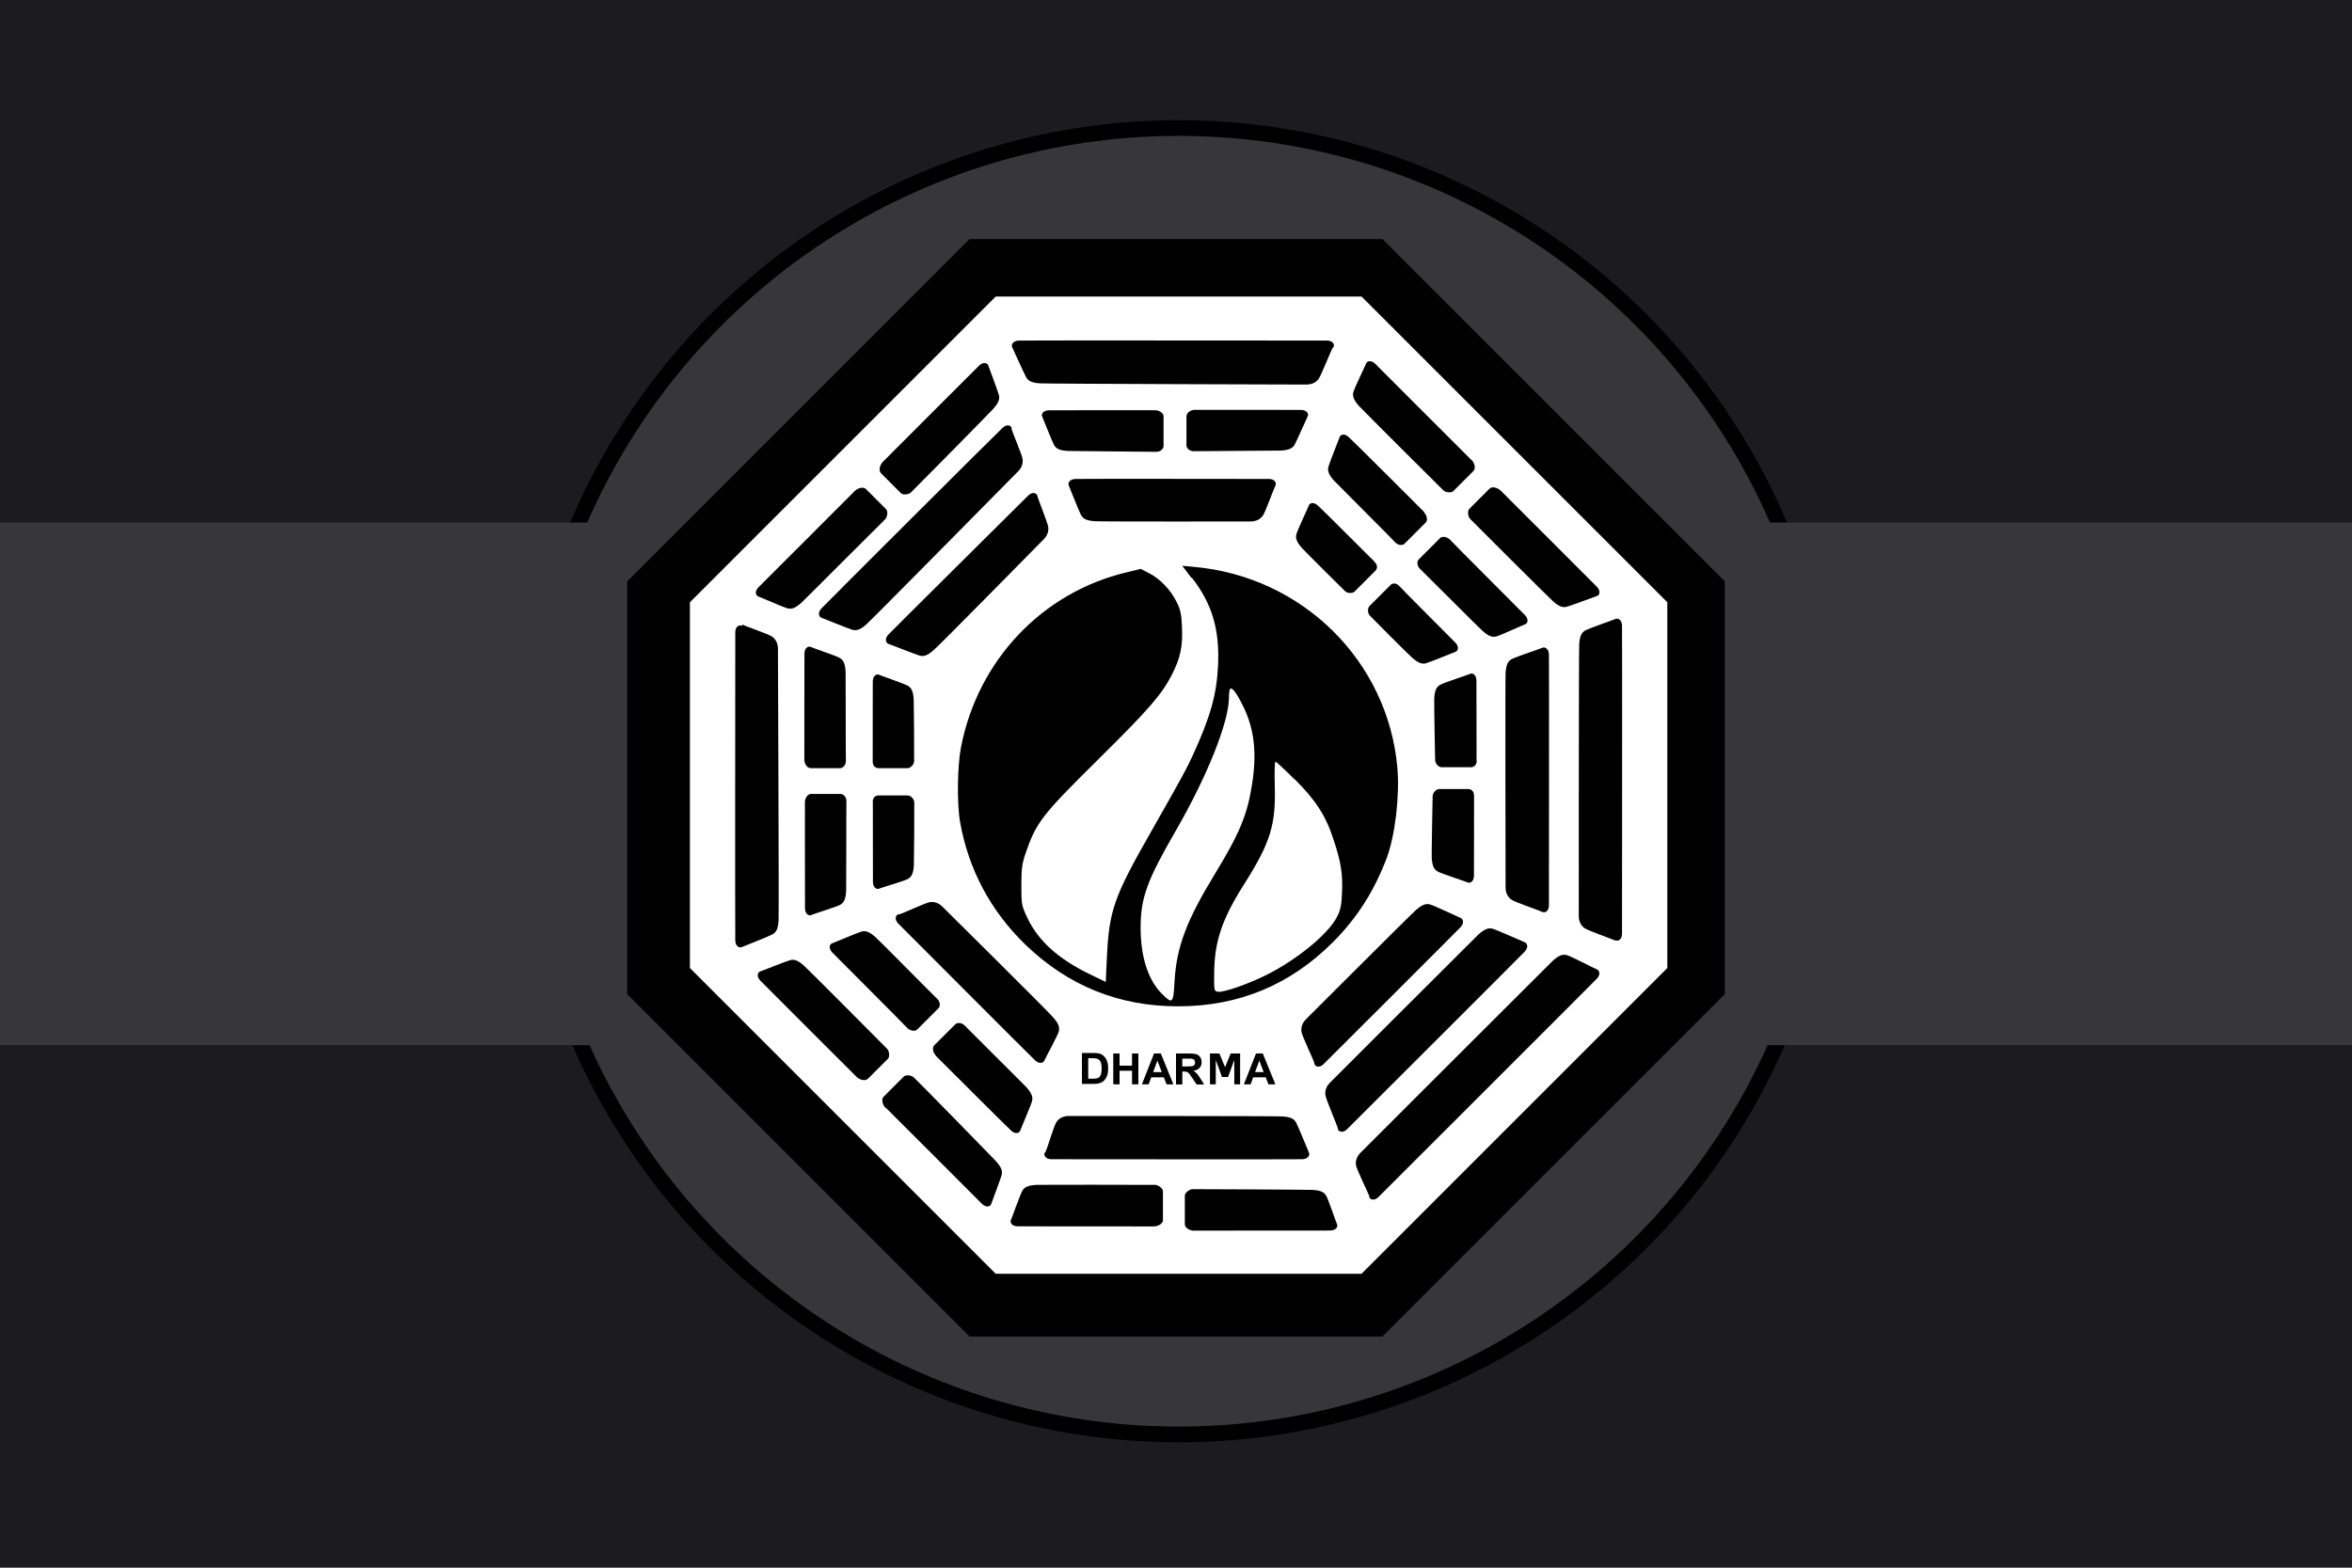
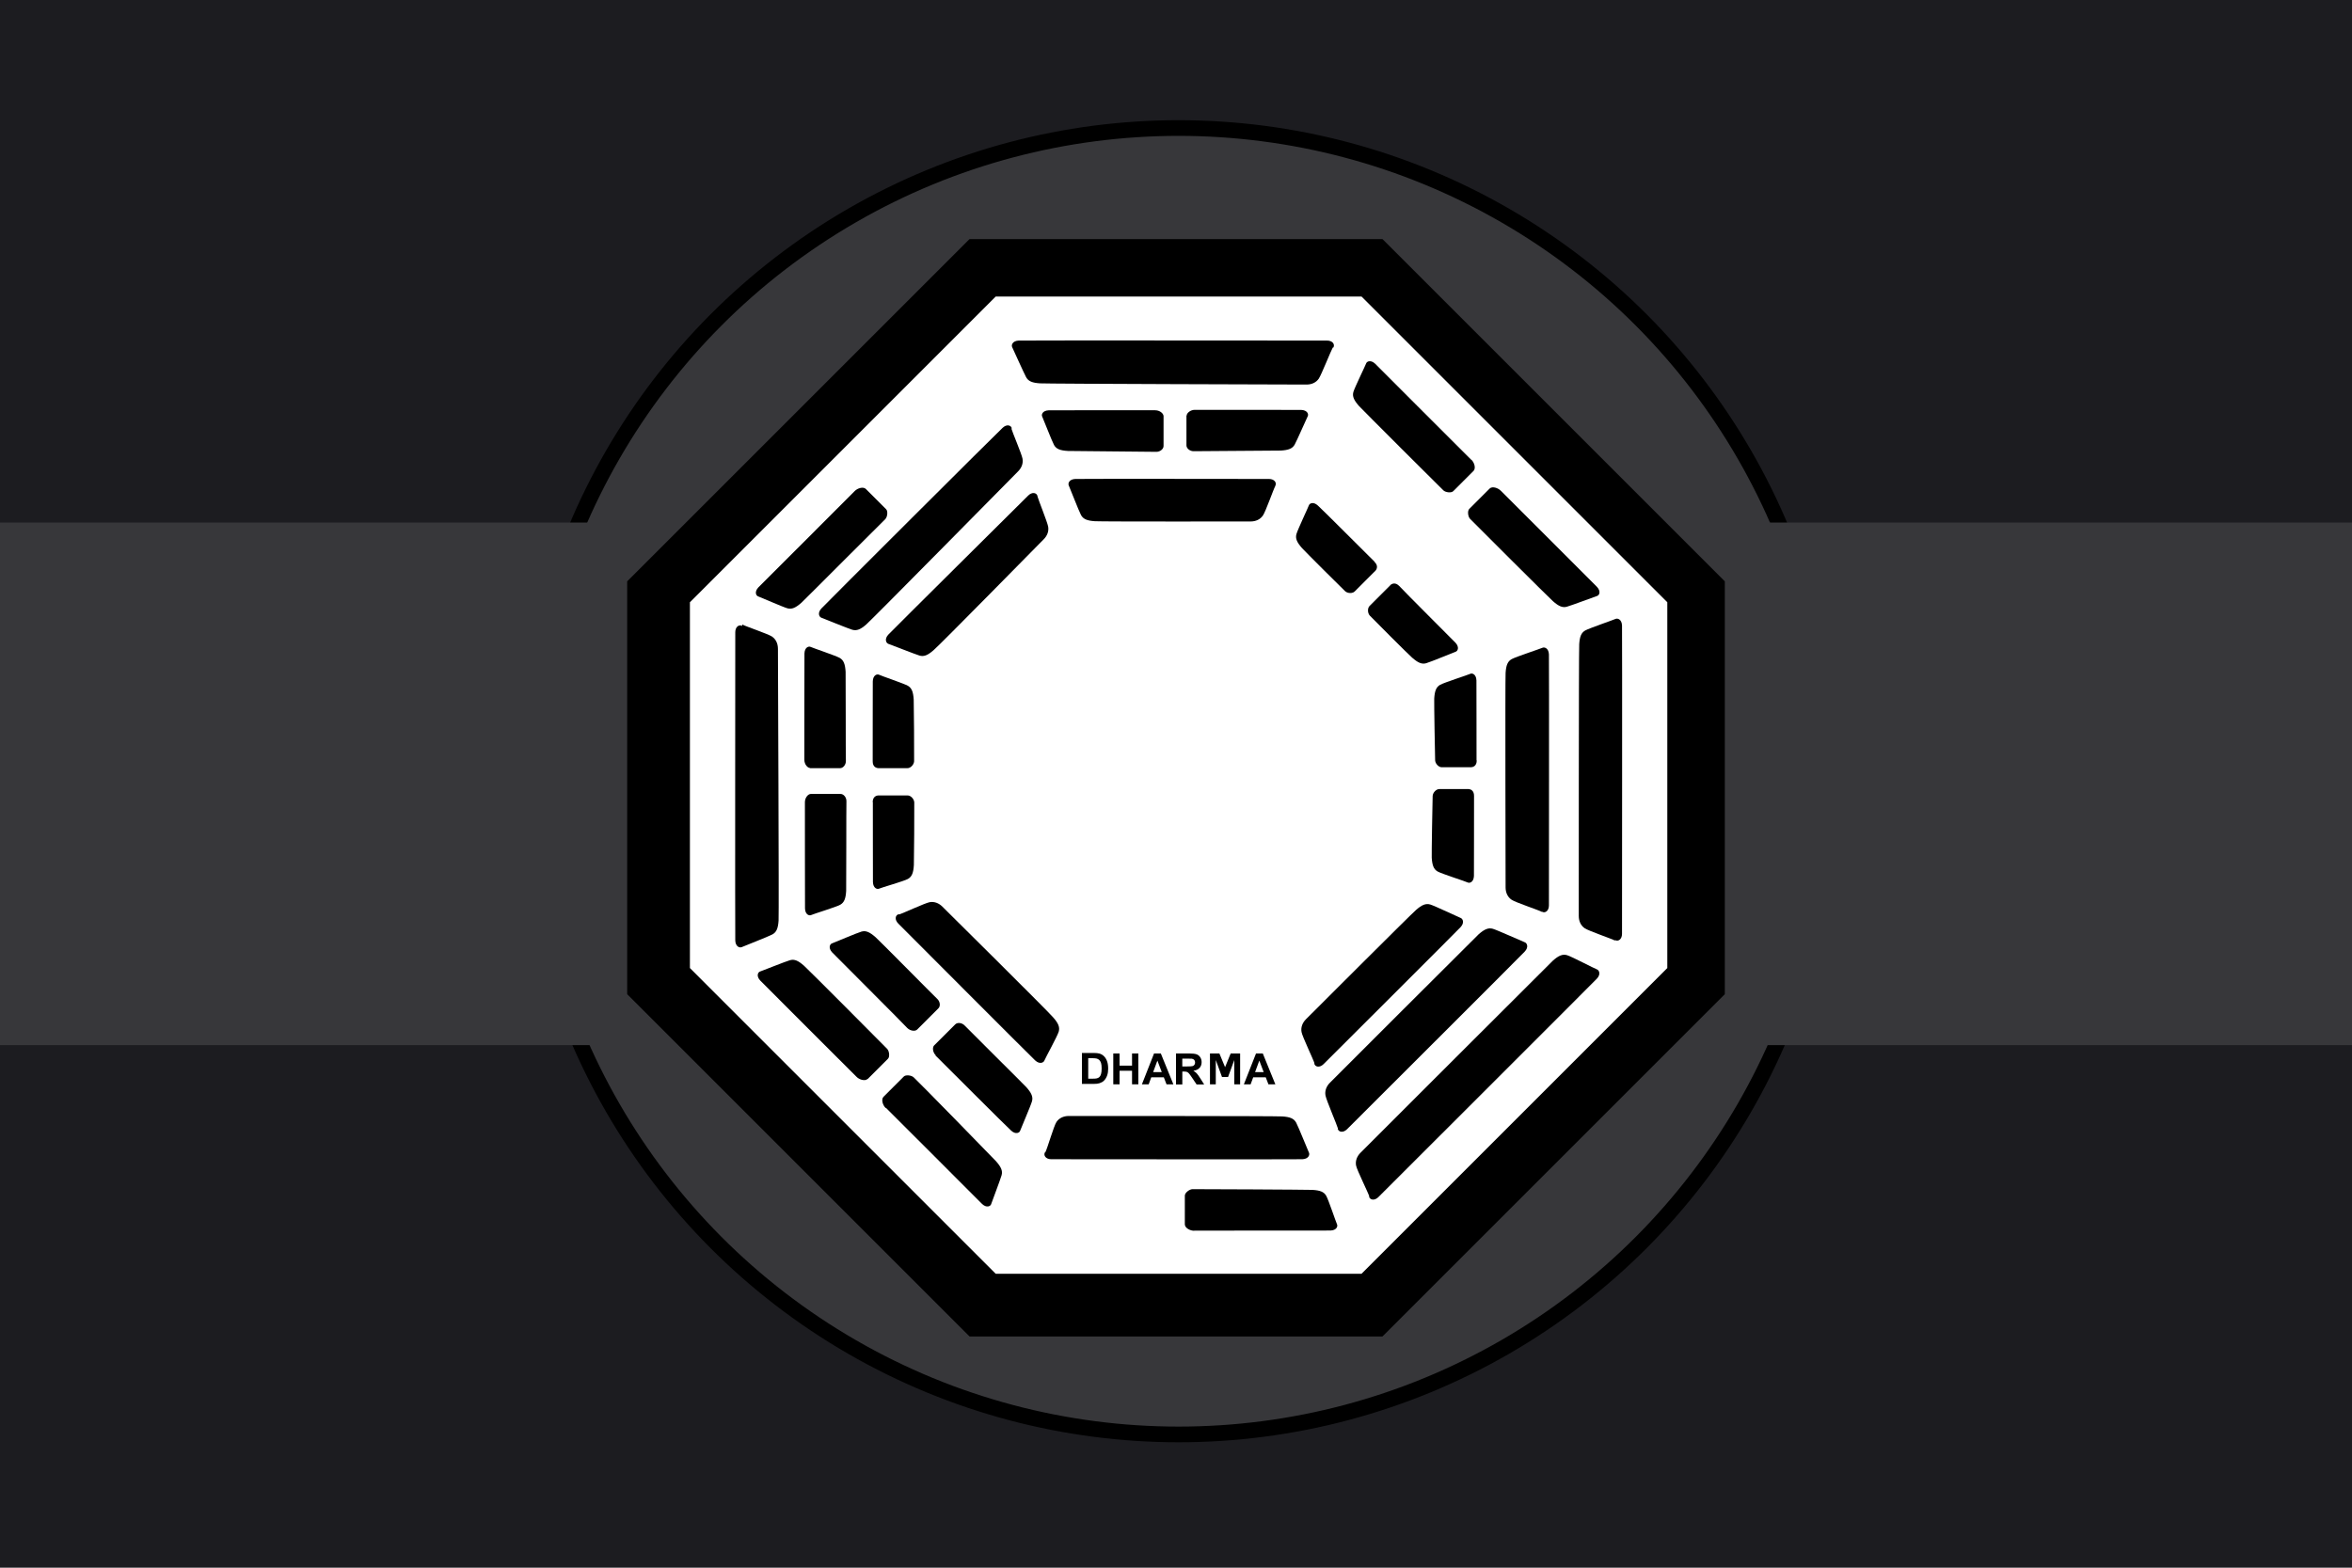
<svg xmlns="http://www.w3.org/2000/svg" width="900" height="600" preserveAspectRatio="xMinYMin meet" version="1.1">
  <title>GeoBrol - Station Dharma de la Flamme</title>
  <path d="M900 0H0v600h900z" fill="#1c1c20" />
  <g fill="#37373a">
    <circle cx="451" cy="299" r="250" stroke="#000" stroke-width="6" />
    <path d="M0 200h900v200H0z" />
  </g>
  <g id="b">
    <polygon points="251 225 376 100 526 100 651 225 651 375 526 500 376 500 251 375" fill="#fff" />
    <path d="m529 91.5h-158l-131 131v158l131 131h158l131-131v-158l-131-131zm109 279-117 117h-140l-117-117v-140l117-117h140l117 117v140z" />
    <path d="m510 133c-0.704 1.21-4.31 10.3-5.35 11.9-1.04 1.52-2.74 2.28-4.71 2.28s-99.5-0.273-102-0.462c-2.89-0.189-4.43-0.763-5.3-2.37-0.869-1.61-4.96-10.7-5.34-11.5-0.387-0.794 0.142-2.4 2.51-2.5 2.36-0.097 116 0 118 0 2.09-2e-3 3.1 1.45 2.4 2.67l0.031-6e-3z" />
    <path d="m488 186c-0.702 1.22-3.7 9.83-4.74 11.3-1.04 1.52-2.75 2.28-4.71 2.28s-56.6 0.087-59.6-0.098c-2.89-0.191-4.43-0.763-5.3-2.37-0.873-1.61-4.29-10.5-4.68-11.3-0.385-0.801 0.136-2.4 2.5-2.5 2.37-0.094 71.9 0 74.1 0 2.09-2e-3 3.1 1.45 2.4 2.67l0.031 5e-3z" />
    <path d="m442 157c-1.64 5e-3 -39.6-3e-3 -40.7 0.036-2.36 0.09-2.89 1.62-2.5 2.4 0.387 0.763 3.67 9.31 4.54 10.9 0.867 1.54 2.4 2.09 5.3 2.26 1.25 0.076 32.1 0.253 33.7 0.332 1.56 0.08 2.95-1.1 2.9-2.28-0.056-1.18 0.056-10.3 0-11.4-0.056-1.08-1.51-2.22-3.14-2.22l-0.094-9e-3z" />
    <path d="m454 159c-0.05 1.07 0.056 10.2 0 11.4-0.05 1.19 1.33 2.37 2.9 2.29 1.58-0.079 32-0.164 33.2-0.242 2.89-0.179 4.43-0.728 5.3-2.26 0.869-1.54 4.63-10.2 5.02-10.9 0.387-0.766-0.142-2.31-2.5-2.4-1.06-0.039-39.2-0.031-40.7-0.035-1.62-2e-3 -3.09 1.14-3.15 2.22l-0.094-0.019z" />
    <path d="m327 188c-1.04 1.1-36 36-36.8 36.8-1.61 1.73-0.891 3.2-0.08 3.46 0.812 0.264 9.47 4.09 11.2 4.56 1.7 0.473 3.18-0.227 5.35-2.14 0.981-0.867 31.2-31.2 32.1-32 0.828-0.884 1.07-3.1 0.271-3.82-0.8-0.717-6.72-6.8-7.75-7.75s-3.21-0.246-4.26 0.856l-0.02 2e-3z" />
-     <path d="m337 181c0.947 1.03 7.04 6.96 7.75 7.75 0.721 0.796 2.95 0.552 3.82-0.273 0.885-0.828 30.6-30.9 31.5-32 1.9-2.17 2.62-3.65 2.14-5.35-0.471-1.7-3.78-10.5-4.06-11.3-0.265-0.811-1.73-1.53-3.46 0.073-0.794 0.743-35.7 35.7-36.8 36.8-1.1 1.04-1.81 3.24-0.856 4.26l-0.033 0.028z" />
    <path d="m387 164c0.362 1.36 3.93 9.73 4.26 11.5 0.34 1.81-0.328 3.56-1.72 4.94-1.39 1.39-55.8 56.6-58 58.5-2.17 1.92-3.67 2.59-5.43 2.08-1.75-0.524-11-4.31-11.8-4.6-0.839-0.295-1.61-1.81 0-3.54 1.61-1.75 67.7-67.7 69.3-69.1 1.49-1.48 3.23-1.17 3.59 0.189l-0.109-2e-3z" />
    <path d="m397 190c0.362 1.36 3.73 9.72 4.07 11.5 0.34 1.81-0.334 3.56-1.73 4.94-1.39 1.39-39.9 40.6-42.1 42.4-2.17 1.9-3.67 2.59-5.41 2.06-1.75-0.521-11-4.2-11.9-4.48-0.835-0.292-1.61-1.81 0-3.54s51.9-51.6 53.5-53.2c1.48-1.49 3.23-1.17 3.59 0.186l-0.047 0.048z" />
    <path d="m308 307c5e-3 1.62 0 39.6 0.039 40.7 0.09 2.37 1.62 2.89 2.39 2.5 0.764-0.381 9.55-3.06 11.1-3.93 1.54-0.871 2.09-2.42 2.26-5.3 0.073-1.24 0.023-32.6 0.101-34.2s-1.1-2.95-2.29-2.9c-1.18 0.053-10.3-0.056-11.4 0-1.07 0.052-2.2 1.51-2.2 3.14l0.016-0.047z" />
    <path d="m334 307c0.023 2.12-6e-3 29.5 0.034 30.6 0.091 2.37 1.64 2.89 2.4 2.5 0.759-0.387 9.48-2.84 11-3.71 1.54-0.869 2.09-2.42 2.26-5.3 0.079-1.19 0.215-22.8 0.154-24-0.064-1.33-1.41-2.71-2.59-2.65-1.18 0.053-10.4-0.056-11.2 0-0.805 0.053-2.14 0.538-2.12 2.65l-2e-3 -0.031z" />
    <path d="m310 294c1.08 0.058 10.2-0.053 11.4 0 1.19 0.058 2.37-1.32 2.28-2.9-0.094-1.58-0.028-32.8-0.102-34-0.181-2.89-0.731-4.43-2.26-5.3-1.54-0.867-10.3-3.81-11.1-4.2-0.764-0.39-2.31 0.142-2.39 2.5-0.039 1.06-0.034 39.2-0.039 40.7 0 1.64 1.14 3.09 2.2 3.14v0.062z" />
    <path d="m336 294c0.811 0.058 10-0.053 11.2 0 1.18 0.058 2.53-1.32 2.59-2.65 0.063-1.33-0.073-22.3-0.154-23.6-0.181-2.89-0.726-4.43-2.26-5.3-1.54-0.867-10.3-3.82-11-4.21-0.766-0.384-2.31 0.139-2.4 2.5-0.04 1.04-0.011 28.4-0.034 30.6-0.028 2.12 1.31 2.6 2.12 2.65h2e-3z" />
    <path d="m284 239c1.21 0.704 9.86 3.59 11.4 4.62 1.52 1.04 2.28 2.74 2.28 4.71 0 1.96 0.43 101 0.245 104-0.189 2.89-0.766 4.43-2.37 5.3-1.61 0.867-10.9 4.48-11.7 4.85-0.794 0.383-2.4-0.138-2.5-2.5-0.096-2.37 0-116 0-118 0-2.11 1.46-3.1 2.67-2.4l-0.011-0.078z" />
    <path d="m339 424c1.1 1.04 36 36 36.8 36.8 1.73 1.61 3.2 0.886 3.46 0.076 0.272-0.812 3.53-9.41 4.01-11.1 0.465-1.7-0.232-3.18-2.15-5.35-0.869-0.981-30.6-31.4-31.5-32.1-0.885-0.825-3.1-1.07-3.82-0.273-0.72 0.801-6.8 6.72-7.75 7.75-0.943 1.03-0.246 3.23 0.86 4.27l0.092-0.053z" />
    <path d="m358 404c1.16 1.15 28.1 28.1 28.9 28.7 1.73 1.61 3.2 0.886 3.46 0.076 0.261-0.811 4.07-9.58 4.54-11.3 0.471-1.7-0.226-3.18-2.14-5.35-0.827-0.938-22.6-22.5-23.6-23.6-1.06-1.16-2.86-1.31-3.67-0.432-0.801 0.878-7.33 7.25-8.07 8.05-0.719 0.801-0.493 2.64 0.665 3.78l-0.103 0.012z" />
    <path d="m332 413c1.03-0.947 6.96-7.04 7.75-7.75 0.794-0.722 0.556-2.95-0.271-3.82-0.829-0.882-30.7-30.9-31.8-31.8-2.17-1.92-3.65-2.62-5.35-2.15-1.7 0.477-10.7 4.09-11.5 4.35-0.805 0.267-1.53 1.73 0.086 3.46 0.731 0.797 35.7 35.7 36.8 36.8 1.04 1.11 3.24 1.81 4.26 0.856l0.03 0.064z" />
    <path d="m351 394c0.794-0.722 7.18-7.25 8.05-8.05 0.878-0.803 0.737-2.6-0.431-3.67-1.16-1.05-22.6-22.8-23.6-23.6-2.17-1.9-3.65-2.62-5.35-2.14-1.7 0.474-10.5 4.26-11.3 4.52-0.811 0.27-1.53 1.73 0.074 3.46 0.719 0.776 27.6 27.6 28.7 28.9 1.15 1.16 2.98 1.38 3.78 0.665l0.014-0.103z" />
    <path d="m344 350c1.36-0.365 9.89-4.35 11.7-4.7 1.81-0.333 3.56 0.337 4.94 1.73 1.4 1.39 40.6 40.2 42.4 42.4 1.9 2.17 2.59 3.67 2.08 5.43-0.521 1.75-5.18 10.2-5.46 11-0.293 0.838-1.79 1.61-3.54 5e-3 -1.75-1.61-50.9-50.9-52.4-52.4-1.48-1.48-1.17-3.23 0.187-3.59l0.078 0.089z" />
    <path d="m457 471c1.51-0.044 51 6e-3 52.1-0.036 2.37-0.09 2.89-1.64 2.51-2.4-0.386-0.763-3.26-9.38-4.13-10.9-0.868-1.54-2.42-2.09-5.3-2.26-1.31-0.084-44.6-0.313-45.9-0.273-1.21 0.042-2.95 1.44-2.9 2.51 0.056 1.08-0.05 9.56 0 11 0.056 1.4 2.11 2.45 3.62 2.4l-0.031-3e-3z" />
-     <path d="m445 467c0.058-1.4-0.056-9.89 0-11 0.058-1.07-1.68-2.46-2.9-2.51-1.21-0.041-44.3-0.085-45.6 0-2.89 0.181-4.43 0.731-5.3 2.26-0.867 1.54-3.99 10.4-4.37 11.2-0.385 0.761 0.136 2.31 2.5 2.4 1.09 0.042 50.5-8e-3 52.1 0.036 1.52 0.047 3.57-1.01 3.62-2.4l-0.094-5e-3z" />
    <path d="m400 441c0.704-1.21 3.24-10.1 4.27-11.6 1.04-1.52 2.75-2.28 4.71-2.28s78.9-0.018 81.7 0.17c2.89 0.188 4.43 0.765 5.3 2.37 0.869 1.61 4.51 10.7 4.9 11.5 0.381 0.8-0.142 2.4-2.51 2.51-2.36 0.096-93.9 0-96.1 0-2.09 0-3.1-1.46-2.4-2.67l0.078-0.014z" />
    <path d="m524 458c-0.362-1.36-4.74-10.1-5.09-11.9-0.34-1.81 0.334-3.56 1.72-4.94 1.4-1.39 71.4-71.4 73.6-73.5 2.17-1.92 3.68-2.59 5.43-2.08 1.75 0.524 10.5 5.13 11.4 5.43 0.831 0.293 1.61 1.81 0 3.54s-82.1 82.1-83.6 83.6c-1.48 1.48-3.23 1.16-3.59-0.187l0.14-0.016z" />
    <path d="m512 432c-0.357-1.35-4.46-10.9-4.79-12.7-0.336-1.81 0.334-3.56 1.72-4.94 1.4-1.39 54.8-54.8 56.9-56.8 2.17-1.9 3.68-2.59 5.43-2.08 1.76 0.525 11.4 4.87 12.2 5.16 0.838 0.293 1.61 1.81 0 3.54-1.59 1.73-66.5 66.5-68 68-1.48 1.48-3.23 1.16-3.59-0.19l0.125 3e-3z" />
    <path d="m503 407c-0.363-1.35-4.63-10.2-4.96-12-0.334-1.81 0.336-3.56 1.72-4.94 1.4-1.39 39.9-39.9 42.1-41.8 2.17-1.9 3.68-2.59 5.43-2.08 1.75 0.524 10.8 4.84 11.6 5.13 0.839 0.294 1.61 1.81 0 3.54-1.59 1.73-50.9 50.9-52.4 52.4-1.48 1.48-3.23 1.17-3.59-0.184l0.062-0.097z" />
    <path d="m565 291c-0.023-2.12 0-29.5-0.039-30.6-0.09-2.36-1.62-2.89-2.39-2.5-0.764 0.39-10 3.34-11.5 4.2-1.54 0.872-2.09 2.42-2.26 5.3-0.075 1.19 0.29 22.3 0.352 23.6 0.063 1.33 1.41 2.72 2.59 2.65 1.19-0.054 10.4 0.053 11.2 0 0.805-0.051 2.14-0.539 2.12-2.65l-0.017 0.016z" />
    <path d="m562 302c-0.807-0.056-9.98 0.056-11.2 0-1.18-0.056-2.53 1.33-2.59 2.65-0.063 1.33-0.426 22.5-0.353 23.6 0.181 2.89 0.732 4.43 2.26 5.3 1.54 0.872 10.8 3.81 11.5 4.2 0.764 0.383 2.31-0.143 2.39-2.51 0.039-1.04 0.018-28.4 0.039-30.6 0.022-2.12-1.32-2.6-2.12-2.65l0.017 0.031z" />
    <path d="m618 360c-1.22-0.7-10.1-3.7-11.6-4.73-1.52-1.04-2.28-2.74-2.28-4.71s-0.016-101 0.171-104c0.186-2.89 0.765-4.43 2.37-5.3 1.61-0.867 10.7-3.98 11.5-4.37 0.8-0.384 2.4 0.139 2.51 2.5 0.091 2.37 0 116 0 118 2e-3 2.11-1.46 3.1-2.67 2.4l-0.016 0.016z" />
    <path d="m590 349c-1.21-0.704-10.1-3.6-11.6-4.65-1.52-1.04-2.28-2.74-2.28-4.71s-0.186-79.1 0-82.1c0.189-2.89 0.766-4.43 2.37-5.3 1.61-0.87 10.9-3.93 11.7-4.31 0.8-0.386 2.4 0.141 2.51 2.5 0.097 2.37 0 94.1 0 96.1-1e-3 2.11-1.46 3.1-2.67 2.4l-0.016 0.031z" />
    <path d="m563 176c-1.1-1.04-36-36-36.8-36.8-1.73-1.61-3.2-0.885-3.46-0.076-0.267 0.814-4.38 9.19-4.87 10.9-0.472 1.7 0.23 3.18 2.14 5.35 0.867 0.981 31.4 31.5 32.3 32.3 0.878 0.829 3.1 1.07 3.82 0.272 0.719-0.799 6.8-6.72 7.75-7.75 0.947-1.03 0.243-3.23-0.863-4.26l5e-3 0.101z" />
-     <path d="m545 196c-1.16-1.15-28.1-28.1-28.9-28.7-1.73-1.61-3.2-0.888-3.46-0.073-0.265 0.811-3.84 9.72-4.31 11.4-0.471 1.7 0.233 3.18 2.15 5.35 0.833 0.929 22.3 22.3 23.4 23.6 1.06 1.17 2.87 1.31 3.65 0.436 0.801-0.878 7.33-7.25 8.07-8.06 0.72-0.802 0.496-2.64-0.663-3.79l0.023-0.129z" />
    <path d="m526 215c-1.52-1.48-20.9-20.9-21.7-21.5-1.73-1.61-3.2-0.888-3.46-0.073-0.267 0.811-4.29 9.28-4.76 11-0.476 1.7 0.231 3.18 2.14 5.35 0.783 0.895 15.5 15.6 16.5 16.5 0.981 0.898 2.9 0.925 3.7 0.051 0.8-0.878 7.36-7.3 7.91-7.91 0.531-0.61 1.14-1.9-0.377-3.38l3e-3 -0.025z" />
    <path d="m570 187c-1.03 0.947-6.96 7.04-7.75 7.75-0.8 0.719-0.554 2.95 0.267 3.82 0.828 0.882 30.7 30.7 31.7 31.5 2.17 1.92 3.65 2.62 5.35 2.14 1.7-0.474 10.8-3.87 11.6-4.13 0.811-0.265 1.53-1.73-0.075-3.46-0.736-0.797-35.7-35.7-36.8-36.8s-3.24-1.81-4.26-0.856l0.011 0.045z" />
-     <path d="m551 206c-0.8 0.719-7.19 7.25-8.06 8.06-0.878 0.796-0.732 2.6 0.437 3.67 1.16 1.06 22.9 22.9 23.9 23.7 2.17 1.92 3.65 2.62 5.35 2.14 1.7-0.471 10.2-4.4 11-4.66 0.816-0.27 1.53-1.73-0.075-3.46-0.72-0.777-27.6-27.6-28.7-28.9-1.16-1.16-3-1.38-3.78-0.66l-0.081 0.067z" />
    <path d="m532 224c-0.607 0.53-7.02 7.1-7.89 7.89-0.873 0.794-0.85 2.73 0.046 3.71 0.895 0.983 15.3 15.4 16.2 16.1 2.17 1.9 3.65 2.62 5.35 2.14 1.7-0.475 10.5-4.13 11.3-4.4 0.816-0.268 1.53-1.73-0.074-3.46-0.708-0.76-20.1-20.1-21.5-21.7-1.48-1.52-2.78-0.909-3.38-0.379l-0.081 0.114z" />
    <path d="m414 403h4.42c0.998 0 1.76 0.075 2.28 0.226 0.7 0.205 1.31 0.567 1.81 1.09 0.503 0.519 0.882 1.17 1.14 1.92 0.261 0.756 0.392 1.68 0.392 2.8 0 0.976-0.122 1.81-0.367 2.52-0.301 0.858-0.731 1.56-1.28 2.09-0.421 0.404-0.986 0.719-1.7 0.945-0.534 0.167-1.25 0.251-2.14 0.251h-4.55v-11.8l-6e-3 -0.028 1e-3 -0.014zm2.41 1.99v7.85h1.81c0.678 0 1.17-0.038 1.47-0.113 0.392-0.097 0.717-0.262 0.98-0.494 0.263-0.231 0.471-0.612 0.637-1.14 0.162-0.531 0.245-1.25 0.245-2.17s-0.083-1.62-0.245-2.11c-0.165-0.491-0.394-0.874-0.69-1.15-0.294-0.275-0.665-0.461-1.12-0.557-0.339-0.076-1-0.113-1.99-0.113h-1.08l-6e-3 1e-3 -0.011-4e-3z" />
    <path d="m426 415v-11.8h2.41v4.65h4.77v-4.65h2.41v11.8h-2.41v-5.19h-4.77v5.19h-2.41z" />
    <path d="m449 415h-2.63l-1.03-2.68h-4.81l-0.986 2.68h-2.59l4.64-11.8h2.6l4.8 11.8h5e-3 1e-3zm-4.45-4.68-1.67-4.4-1.62 4.4h3.28 6e-3 4e-3z" />
    <path d="m450 415v-11.8h5.1c1.28 0 2.21 0.106 2.79 0.319 0.581 0.213 1.04 0.59 1.39 1.13 0.351 0.543 0.524 1.16 0.524 1.87 0 0.89-0.263 1.62-0.793 2.2-0.527 0.578-1.32 0.945-2.37 1.1 0.522 0.301 0.952 0.633 1.29 0.991 0.339 0.36 0.798 1 1.38 1.92l1.46 2.32h-2.89l-1.74-2.59c-0.624-0.913-1.05-1.5-1.28-1.73-0.231-0.239-0.475-0.402-0.729-0.49-0.256-0.088-0.665-0.133-1.22-0.133h-0.494v4.94h-2.41l3e-3 -0.027-0.011-0.02zm2.41-6.84h1.79c1.16 0 1.89-0.049 2.18-0.146s0.517-0.263 0.677-0.5c0.164-0.237 0.246-0.532 0.246-0.889 0-0.398-0.108-0.72-0.323-0.961-0.216-0.241-0.521-0.399-0.91-0.463-0.198-0.027-0.789-0.041-1.77-0.041h-1.89v3h2e-3 -2e-3z" />
    <path d="m463 415v-11.8h3.61l2.17 5.24 2.14-5.24h3.62v11.8h-2.23l-0.01-9.29-2.37 6.48h-2.33l-2.37-6.48-9e-3 9.29h-2.23 1e-3 8e-3z" />
    <path d="m488 415h-2.63l-1.03-2.68h-4.8l-0.986 2.68h-2.58l4.64-11.8h2.6l4.8 11.8h-6e-3 -8e-3zm-4.45-4.68-1.67-4.4-1.62 4.4h3.29z" />
  </g>
-   <path d="m456 221c7.84 10.1 10.7 19.8 10.1 33.6-0.527 11.2-2.9 19.7-9.68 34.5-2.17 4.81-4.41 8.89-15.5 28.4-14.9 26.1-16.5 30.8-17.4 49.5l-0.395 8.82-6.26-3.03c-12-5.86-19.4-12.6-23.6-21.2-2.37-5-2.44-5.33-2.44-12.7 0-6.26 0.263-8.36 1.58-12.2 4.08-11.9 6.12-14.6 28-36.2 19.8-19.6 24-24.6 28-32.2 3.29-6.52 4.22-10.9 3.88-18.4-0.197-4.87-0.592-6.65-2.11-9.61-2.24-4.54-6.39-8.89-10.5-10.9l-3.16-1.65-5.4 1.32c-32.3 7.64-57 33.7-63.4 67-1.38 7.18-1.58 21.6-0.329 28.6 3.23 18.2 11.7 34 25 46.9 16.3 15.7 35.7 23.6 58.4 23.6 23.2 0 42.9-8.16 59.3-24.6 9.22-9.22 15.8-19.6 20.6-32.3 3.16-8.56 4.94-23.7 4.02-34.4-3.62-40.9-36.3-73.2-77.9-76.9l-4.41-0.395 3.56 4.68zm19.9 49.7c4.08 8.56 5.07 17.4 3.23 29.3-1.78 11.7-4.74 18.9-14.2 34.4-10.9 17.9-14.8 28.1-15.5 41.5-0.461 8.23-0.79 8.49-4.87 4.41-5.33-5.33-8.16-14.4-8.1-25.6 0.065-11.2 2.5-17.8 13.3-36.5 12.2-21.1 20.5-41.9 20.5-51.3 0-1.52 0.198-3.03 0.461-3.29 0.791-0.724 2.77 2.04 5.2 7.18zm19.6 27.6c7.97 7.97 11.9 14 14.8 23.1 2.83 8.43 3.56 13.2 3.23 20.2-0.197 4.94-0.592 6.78-1.98 9.42-3.42 6.58-15.2 16.2-26.9 22.1-7.18 3.56-16.4 6.78-18.6 6.45-1.45-0.197-1.52-0.395-1.45-7.11 0.132-12.2 2.96-20.7 11.7-34.4 9.88-15.7 11.9-22.4 11.5-37.2-0.132-5.14-0.066-9.35 0.263-9.35 0.33 0 3.62 3.1 7.38 6.85z" stroke-width=".1" />
</svg>